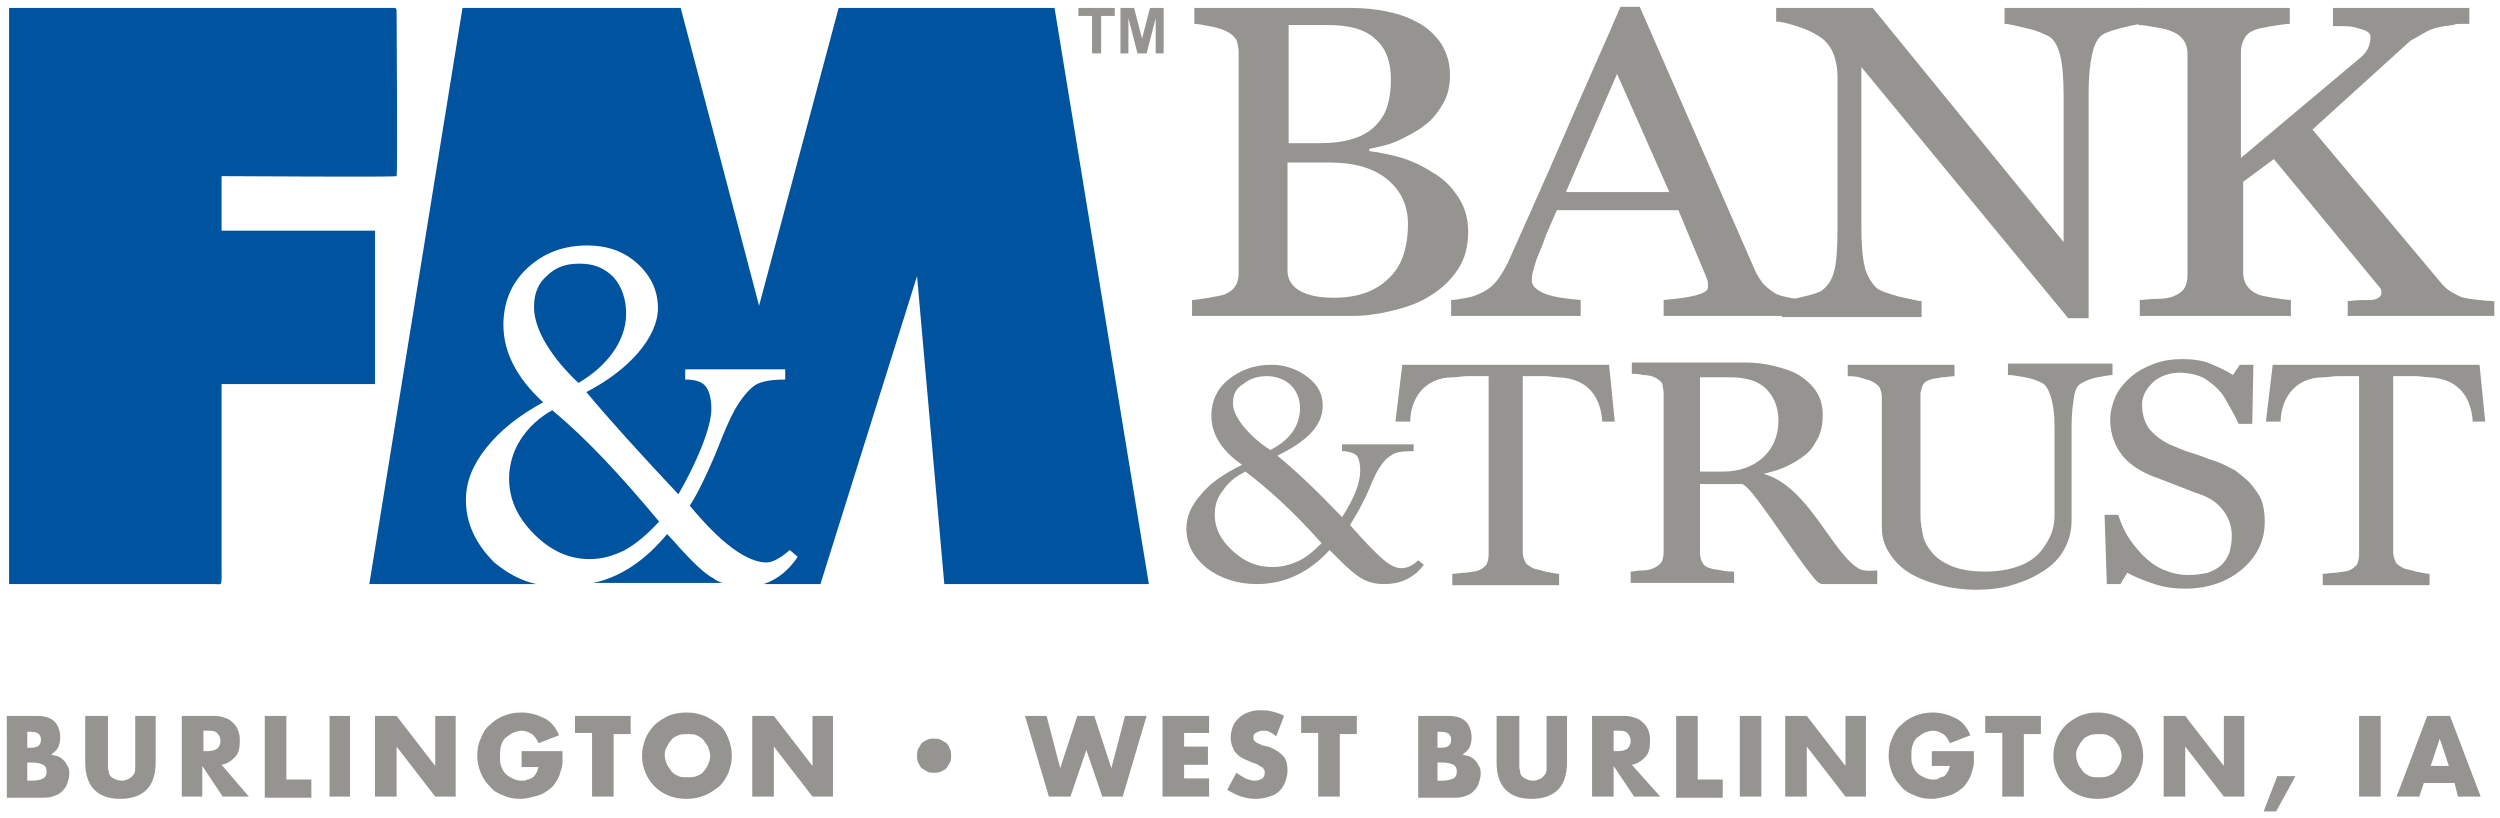
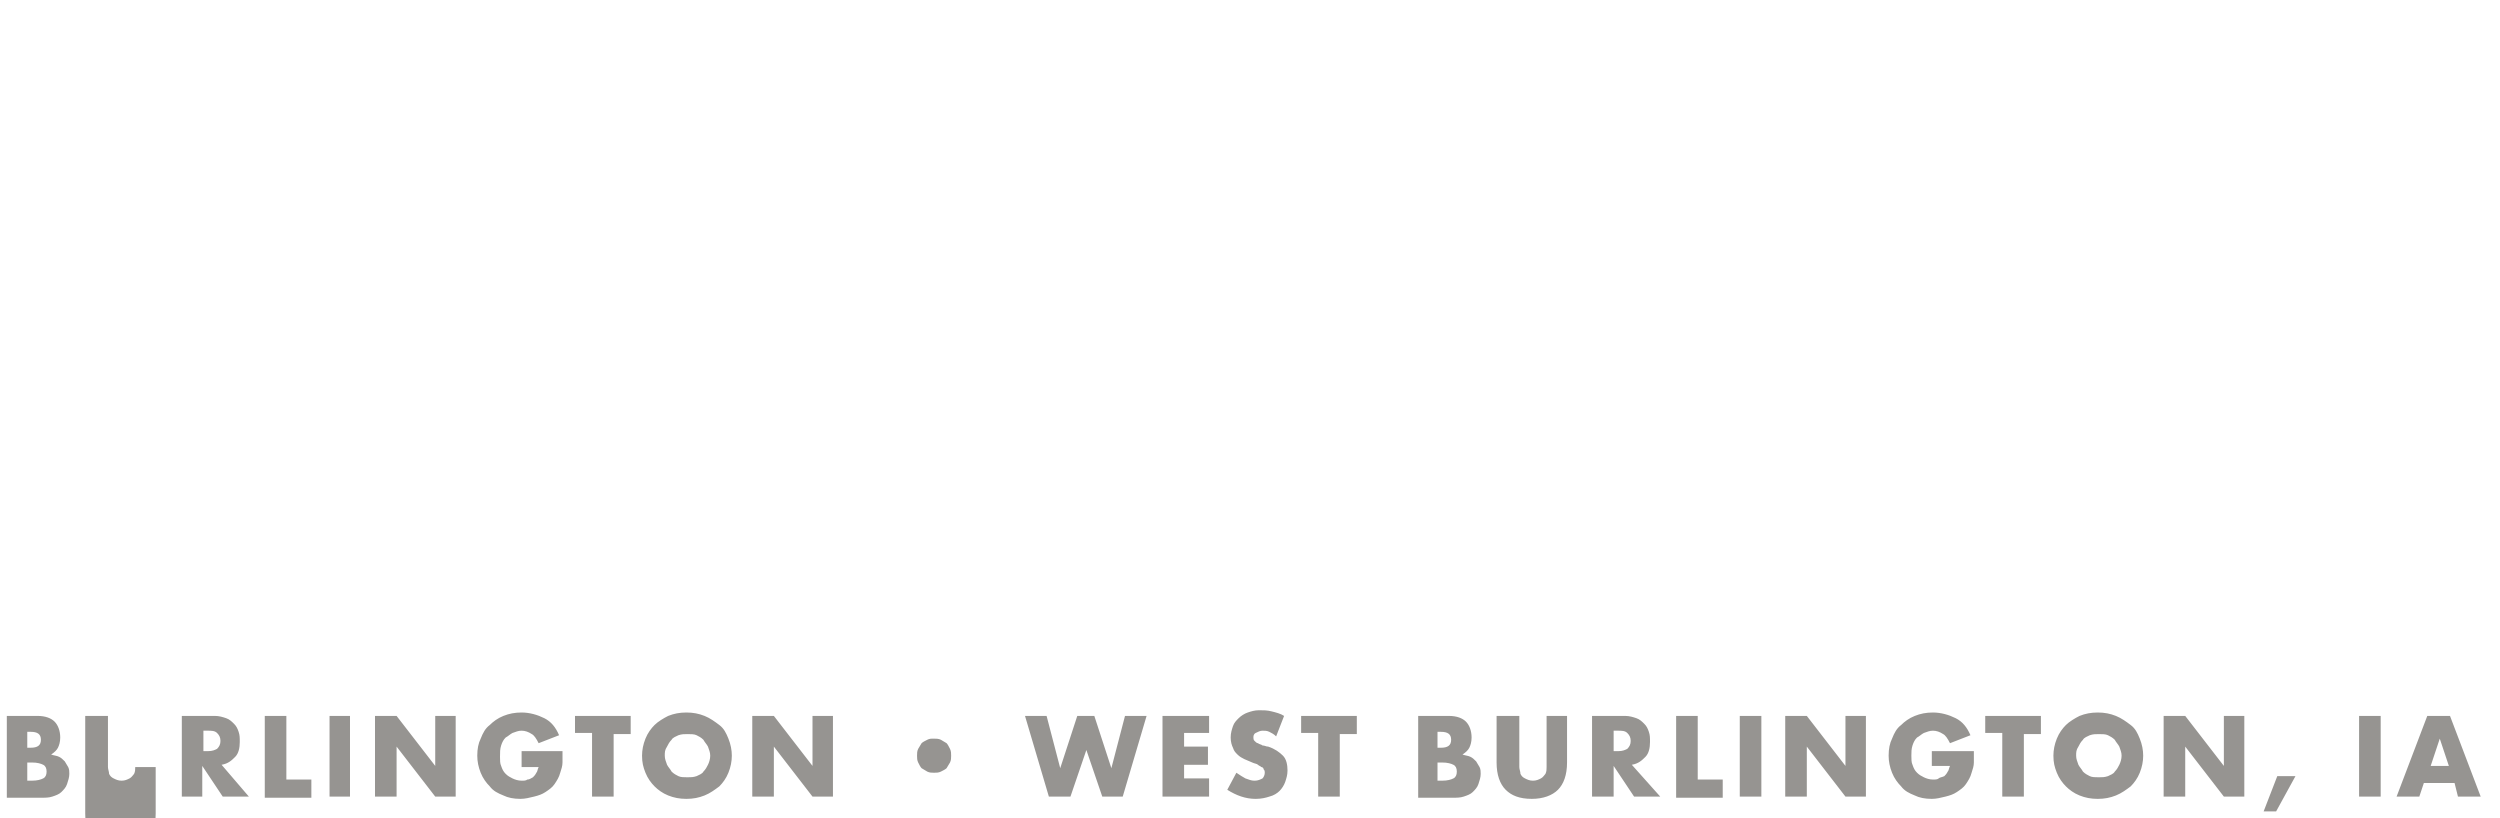
<svg xmlns="http://www.w3.org/2000/svg" id="Layer_1" viewBox="0 0 220 72">
  <style>.st0{fill:#969491}.st1{fill-rule:evenodd;clip-rule:evenodd;fill:#00539f}</style>
-   <path class="st0" d="M.5 63h2.8c.7 0 1.2.2 1.5.5.3.3.5.8.5 1.4 0 .4-.1.7-.2.9-.1.2-.3.4-.6.6.3.1.5.1.7.2.2.1.3.2.5.4.1.2.2.3.3.5.1.2.1.4.1.6 0 .3-.1.6-.2.9-.1.3-.3.5-.5.7-.2.2-.5.3-.8.4s-.6.1-1 .1h-3V63zm1.9 2.8h.3c.6 0 .9-.2.9-.7 0-.5-.3-.7-.9-.7h-.3v1.4zm0 2.9h.4c.5 0 .8-.1 1-.2.2-.1.3-.3.3-.6s-.1-.5-.3-.6c-.2-.1-.5-.2-1-.2h-.4v1.6zM9.5 63v4.5c0 .2.1.4.1.6.1.2.2.3.4.4.2.1.4.2.7.2s.5-.1.7-.2c.2-.1.3-.3.4-.4.1-.2.1-.4.1-.6V63h1.8v4.1c0 1.1-.3 1.9-.8 2.4s-1.3.8-2.3.8c-1.1 0-1.8-.3-2.3-.8-.5-.5-.8-1.3-.8-2.4V63h2zm12.4 7.1h-2.3l-1.8-2.7v2.7H16V63h2.9c.4 0 .7.1 1 .2.3.1.5.3.7.5.2.2.3.4.4.7.1.3.1.5.1.9 0 .5-.1 1-.4 1.3-.3.3-.6.6-1.2.7l2.4 2.8zm-4-4h.4c.4 0 .6-.1.8-.2.2-.2.3-.4.3-.7 0-.3-.1-.5-.3-.7-.2-.2-.5-.2-.8-.2h-.4v1.8zm7.3-3.1v5.6h2.2v1.6h-4.1V63h1.9zm5.6 0v7.1H29V63h1.8zm2.2 7.1V63h1.9l3.4 4.4V63h1.8v7.1h-1.8l-3.4-4.4v4.4H33zm12.8-4h3.7v1c0 .3-.1.6-.2.9-.1.4-.3.7-.5 1s-.5.5-.8.7c-.3.2-.6.3-1 .4-.4.1-.8.2-1.2.2-.6 0-1.1-.1-1.5-.3-.5-.2-.9-.4-1.2-.8-.3-.3-.6-.7-.8-1.2-.2-.5-.3-1-.3-1.5 0-.6.1-1.1.3-1.5.2-.5.4-.9.8-1.2.3-.3.7-.6 1.2-.8.5-.2 1-.3 1.6-.3.7 0 1.4.2 2 .5.6.3 1 .8 1.3 1.5l-1.8.7c-.2-.4-.4-.7-.6-.8-.3-.2-.6-.3-.9-.3-.3 0-.5.1-.8.2-.2.1-.4.3-.6.4-.2.2-.3.4-.4.7-.1.3-.1.6-.1 1 0 .3 0 .6.1.8.1.3.2.5.4.7.2.2.4.3.6.4.2.1.5.2.8.2.2 0 .4 0 .5-.1.2 0 .3-.1.5-.2.1-.1.2-.2.3-.4.1-.1.1-.3.2-.5h-1.5v-1.4zm8.2-1.6v5.6h-1.9v-5.6h-1.5V63h4.9v1.6H54zm2.5 2c0-.5.1-1 .3-1.5.2-.5.5-.9.8-1.2.3-.3.8-.6 1.2-.8.5-.2 1-.3 1.6-.3.6 0 1.1.1 1.6.3.5.2.9.5 1.3.8.4.3.6.7.8 1.2.2.5.3 1 .3 1.5s-.1 1-.3 1.5c-.2.5-.5.9-.8 1.2-.4.3-.8.6-1.3.8-.5.2-1 .3-1.6.3-.6 0-1.1-.1-1.6-.3-.5-.2-.9-.5-1.2-.8-.3-.3-.6-.7-.8-1.2-.2-.5-.3-.9-.3-1.5zm2 0c0 .3.1.5.2.8.1.2.3.4.4.6.2.2.4.3.6.4.2.1.5.1.8.1.3 0 .5 0 .8-.1.2-.1.5-.2.6-.4.2-.2.3-.4.4-.6.1-.2.2-.5.2-.8 0-.3-.1-.5-.2-.8-.1-.2-.3-.4-.4-.6-.2-.2-.4-.3-.6-.4-.2-.1-.5-.1-.8-.1-.3 0-.5 0-.8.1-.2.1-.5.2-.6.4-.2.2-.3.4-.4.6-.2.3-.2.5-.2.8zm7.7 3.6V63h1.9l3.4 4.4V63h1.8v7.1h-1.8l-3.4-4.4v4.4h-1.9zm16-5.1c.2 0 .4 0 .6.1.2.1.3.2.5.3.1.1.2.3.3.5.1.2.1.4.1.6 0 .2 0 .4-.1.6-.1.2-.2.3-.3.5-.1.1-.3.2-.5.3-.2.1-.4.1-.6.1-.2 0-.4 0-.6-.1-.2-.1-.3-.2-.5-.3-.1-.1-.2-.3-.3-.5-.1-.2-.1-.4-.1-.6 0-.2 0-.4.1-.6.1-.2.2-.3.3-.5.1-.1.3-.2.5-.3.2-.1.3-.1.6-.1zm9.9-2l1.2 4.6 1.5-4.6h1.5l1.5 4.6L99 63h1.9l-2.1 7.1H97L95.6 66l-1.4 4.1h-1.9L90.2 63h1.9zm14.3 1.5h-2.2v1.2h2.1v1.6h-2.1v1.2h2.2v1.6h-4.1V63h4.1v1.5zm5.9.3c-.2-.2-.4-.3-.6-.4-.2-.1-.4-.1-.6-.1-.2 0-.4.1-.6.2-.2.1-.2.3-.2.4 0 .1 0 .2.1.3.1.1.2.2.3.2.1.1.3.1.4.2.2 0 .3.1.5.1.6.2 1 .5 1.3.8.3.3.4.8.4 1.3 0 .4-.1.7-.2 1-.1.3-.3.6-.5.8-.2.2-.5.4-.9.5-.3.1-.7.2-1.2.2-.9 0-1.7-.3-2.5-.8l.8-1.5c.3.2.6.4.8.5.3.1.5.2.8.2.3 0 .5-.1.7-.2.1-.1.2-.3.2-.5 0-.1 0-.2-.1-.3 0-.1-.1-.2-.2-.2-.1-.1-.2-.1-.3-.2-.1-.1-.3-.1-.5-.2s-.5-.2-.7-.3c-.2-.1-.4-.2-.6-.4-.2-.2-.3-.3-.4-.6-.1-.2-.2-.5-.2-.9s.1-.7.2-1c.1-.3.3-.5.5-.7.2-.2.5-.4.8-.5.3-.1.6-.2 1-.2s.7 0 1.1.1c.4.1.8.2 1.1.4l-.7 1.8zm5.6-.3v5.6H116v-5.6h-1.5V63h4.9v1.6h-1.5zm6.8-1.5h2.8c.7 0 1.2.2 1.5.5.3.3.5.8.5 1.4 0 .4-.1.7-.2.9-.1.2-.3.4-.6.6.3.1.5.1.7.2.2.1.3.2.5.4.1.2.2.3.3.5.1.2.1.4.1.6 0 .3-.1.6-.2.9-.1.3-.3.5-.5.7-.2.2-.5.3-.8.4s-.6.1-1 .1h-3V63zm1.8 2.8h.3c.6 0 .9-.2.9-.7 0-.5-.3-.7-.9-.7h-.3v1.4zm0 2.9h.4c.5 0 .8-.1 1-.2.2-.1.3-.3.3-.6s-.1-.5-.3-.6c-.2-.1-.5-.2-1-.2h-.4v1.6zm7.2-5.7v4.5c0 .2.1.4.1.6.1.2.2.3.4.4.2.1.4.2.7.2.3 0 .5-.1.7-.2.2-.1.3-.3.4-.4.1-.2.1-.4.1-.6V63h1.8v4.1c0 1.1-.3 1.9-.8 2.4s-1.3.8-2.3.8c-1.1 0-1.8-.3-2.3-.8-.5-.5-.8-1.3-.8-2.4V63h2zm12.4 7.1h-2.3l-1.8-2.7v2.7h-1.9V63h2.9c.4 0 .7.1 1 .2.3.1.5.3.7.5.2.2.3.4.4.7.1.3.1.5.1.9 0 .5-.1 1-.4 1.3-.3.3-.6.6-1.2.7l2.5 2.8zm-4.1-4h.4c.4 0 .6-.1.8-.2.2-.2.3-.4.3-.7 0-.3-.1-.5-.3-.7-.2-.2-.5-.2-.8-.2h-.4v1.8zm7.4-3.1v5.6h2.2v1.6h-4.1V63h1.9zm5.6 0v7.1h-1.9V63h1.9zm2.1 7.1V63h1.9l3.4 4.4V63h1.8v7.1h-1.8l-3.4-4.4v4.4h-1.9zm12.9-4h3.7v1c0 .3-.1.6-.2.9-.1.4-.3.7-.5 1s-.5.5-.8.7c-.3.2-.6.3-1 .4-.4.1-.8.2-1.2.2-.6 0-1.1-.1-1.5-.3-.5-.2-.9-.4-1.2-.8-.3-.3-.6-.7-.8-1.2-.2-.5-.3-1-.3-1.5 0-.6.1-1.1.3-1.5.2-.5.4-.9.8-1.2.3-.3.7-.6 1.2-.8s1-.3 1.6-.3c.7 0 1.4.2 2 .5.6.3 1 .8 1.3 1.5l-1.8.7c-.2-.4-.4-.7-.6-.8-.3-.2-.6-.3-.9-.3-.3 0-.5.1-.8.2-.2.1-.4.3-.6.4-.2.2-.3.4-.4.7-.1.3-.1.6-.1.9 0 .3 0 .6.1.8.1.3.2.5.4.7.2.2.4.3.6.4.2.1.5.2.8.2.2 0 .4 0 .5-.1s.3-.1.5-.2c.1-.1.2-.2.3-.4.1-.1.1-.3.2-.5H170v-1.3zm8.1-1.6v5.6h-1.9v-5.6h-1.5V63h4.9v1.6h-1.5zm2.6 2c0-.5.1-1 .3-1.5.2-.5.5-.9.8-1.2.3-.3.8-.6 1.2-.8.5-.2 1-.3 1.6-.3.6 0 1.1.1 1.6.3s.9.5 1.3.8c.4.3.6.7.8 1.2.2.5.3 1 .3 1.5s-.1 1-.3 1.5c-.2.5-.5.9-.8 1.2-.4.3-.8.6-1.3.8-.5.2-1 .3-1.6.3-.6 0-1.1-.1-1.6-.3-.5-.2-.9-.5-1.2-.8-.3-.3-.6-.7-.8-1.2-.2-.5-.3-.9-.3-1.5zm2 0c0 .3.1.5.2.8.1.2.3.4.4.6.2.2.4.3.6.4.2.1.5.1.8.1.3 0 .5 0 .8-.1.2-.1.5-.2.6-.4.2-.2.3-.4.4-.6.1-.2.2-.5.2-.8 0-.3-.1-.5-.2-.8-.1-.2-.3-.4-.4-.6-.2-.2-.4-.3-.6-.4-.2-.1-.5-.1-.8-.1-.3 0-.5 0-.8.1-.2.1-.5.2-.6.4-.2.2-.3.4-.4.6-.2.3-.2.5-.2.8zm7.7 3.6V63h1.9l3.4 4.4V63h1.8v7.1h-1.8l-3.4-4.4v4.4h-1.9zm10-1.8h1.6l-1.7 3.1h-1.1l1.2-3.1zm9.1-5.3v7.1h-1.9V63h1.9zm6.5 5.9h-2.7l-.4 1.2h-2l2.7-7.1h2l2.7 7.1h-2l-.3-1.2zm-.5-1.5l-.8-2.4-.8 2.4h1.6z" />
-   <path class="st1" d="M.8 51.4h18.1c.7 0 .6.3.6-1.7V33.8H33V20.3H19.5v-4.8c1.6 0 15.1.1 15.4 0 .1-.3 0-13.1 0-14.6-.1-.3 0 0-.1-.2H.8v50.7zM59.9.7H40.7l-8.2 50.7h14.7c-1.4-.3-2.6-1-3.7-1.9-1.6-1.6-2.5-3.4-2.5-5.5 0-1.6.6-3.1 1.8-4.6 1.2-1.5 2.8-2.8 5-4-2.3-2.1-3.5-4.4-3.5-6.8 0-2 .7-3.7 2.1-5 1.4-1.3 3.1-2 5.3-2 1.7 0 3.2.5 4.4 1.6 1.2 1.1 1.8 2.4 1.8 3.9 0 2.6-2.6 5.5-6.3 7.4 1.9 2.3 4.9 5.6 8.1 9 1.5-2.6 2.9-5.8 2.9-7.5 0-1-.2-1.6-.5-2-.3-.4-.9-.6-1.8-.6v-.9h8.8v.9c-1.4 0-2.3.2-2.8.6-.5.4-.9.9-1.3 1.5s-.9 1.6-1.5 3.1c-.8 2.1-2 4.7-2.8 5.9 1.1 1.3 4.1 4.9 6.7 5 .6 0 1.3-.4 2.1-1.1l.7.6c-.8 1.2-1.8 2-3 2.4h5l8.5-27.1 2.4 27.1h18L92.8.7h-19l-7 26.2L59.9.7zm-7.7 50.6h11.4c-.3-.1-.6-.2-.8-.4-.8-.4-1.8-1.4-3-2.7-.5-.6-.9-1-1.1-1.2-1.9 2.3-4.1 3.8-6.5 4.3zM47 26.9c-.1 2.6 2.5 5.5 3.9 6.8 2.4-1.4 4.2-3.6 4.2-6.1 0-1.3-.4-2.4-1.1-3.2-.8-.8-1.7-1.2-3-1.2-1.2 0-2.1.3-2.9 1.1-.7.6-1.1 1.5-1.1 2.6zm-2.2 15.2c0 1.8.7 3.4 2.2 4.9 1.5 1.5 3.1 2.2 4.9 2.2 1.1 0 2.1-.3 3.1-.8.9-.5 1.9-1.3 3-2.5-3.4-4.1-6.5-7.4-9.4-9.8-1.1.6-2.1 1.5-2.8 2.6-.7 1.1-1 2.3-1 3.4z" />
-   <path class="st0" d="M96.1 4.7V1.4h-1.2V.7h3.2v.7h-1.2v3.3h-.8zm2.5 0v-4h1.2l.7 2.7.7-2.7h1.2v4h-.7V1.6l-.8 3.1h-.8l-.8-3.1v3.1h-.7zM198 42.5c.4.5.8 1 1 1.5.2.5.3 1.2.3 1.9 0 1.7-.7 3.1-2 4.2s-3 1.7-5 1.7c-.9 0-1.8-.1-2.7-.4-.9-.3-1.7-.6-2.4-1l-.6 1h-1.2l-.2-6.1h1.2c.5 1.5 1 2.3 2.1 3.5.5.5 1.1 1 1.8 1.3.7.3 1.4.5 2.3.5.7 0 1.2-.1 1.7-.2.5-.2.9-.4 1.2-.7.3-.3.5-.6.7-1.1.1-.4.2-.9.2-1.4 0-.8-.2-1.5-.7-2.2-.5-.7-1.2-1.2-2.1-1.5-.6-.2-1.3-.5-2.1-.8-.8-.3-1.5-.6-2.1-.8-1.2-.5-2.1-1.1-2.7-1.9-.6-.8-1-1.8-1-3.1 0-.7.2-1.4.5-2.1.3-.6.8-1.2 1.4-1.7.6-.5 1.2-.8 2-1.1.8-.3 1.6-.4 2.4-.4.9 0 1.8.1 2.5.4.7.3 1.4.6 2 1l.6-.9h1.2l-.1 5.2H197c-.2-.5-1.2-2.3-1.5-2.7-.4-.5-.9-.9-1.5-1.3-.6-.3-1.3-.5-2.2-.5-.9 0-1.7.3-2.3.8-.6.6-1 1.2-1 2s.2 1.5.6 2.1c.4.5 1 1 1.8 1.4.7.3 1.4.6 2.1.8.7.2 1.3.5 2 .7.6.2 1.1.5 1.7.8.4.3.9.7 1.3 1.1zM185.9 33c-.3 0-.7.1-1.3.2-.6.1-1 .3-1.4.5-.4.2-.6.6-.7 1.3-.1.7-.2 1.5-.2 2.4v8.4c0 1.1-.3 2-.8 2.8-.5.8-1.2 1.4-2.1 1.9-.8.5-1.7.8-2.7 1.1-.9.2-1.8.3-2.7.3-1.4 0-2.6-.2-3.6-.5-1.1-.3-2-.7-2.7-1.2-.7-.5-1.2-1.1-1.6-1.8-.4-.7-.5-1.4-.5-2.1V34.9c0-.3-.1-.6-.2-.8-.1-.2-.4-.4-.8-.6-.3-.1-.6-.2-1-.3-.4-.1-.8-.1-1-.1v-1h9.4v1c-.3 0-.7.1-1.1.1-.4.1-.8.1-1 .2-.4.1-.6.3-.7.5-.1.3-.2.5-.2.8v10.7c0 .5.1 1.1.2 1.6.1.6.4 1.1.8 1.6s1 .9 1.7 1.2c.7.3 1.7.5 3 .5 1.2 0 2.2-.2 3-.5.8-.3 1.4-.7 1.9-1.3.4-.5.7-1 .9-1.5.2-.5.3-1.1.3-1.6v-7.9c0-1-.1-1.8-.3-2.5-.2-.6-.4-1.1-.8-1.3-.4-.2-.9-.4-1.5-.5-.6-.1-1.1-.2-1.5-.2v-1h9.2v1zM165 51.4h-4.7c-.3-.1-.6-.4-.8-.7-1.9-2.3-5.4-8-6.2-8.1h-3.7v6.1c0 .3.1.6.2.8.1.2.3.4.7.5.2.1.5.1 1 .2s.8.1 1.1.1v1h-9.1v-1c.2 0 .6-.1 1-.1.5 0 .8-.1 1-.2.3-.1.5-.3.7-.5.1-.2.2-.5.2-.9v-14c0-.3-.1-.6-.1-.8-.1-.2-.3-.4-.7-.6-.2-.1-.6-.2-1-.2-.4-.1-.7-.1-1-.1v-1h9.9c.9 0 1.8.1 2.6.3.8.2 1.5.4 2.2.8.6.4 1.1.8 1.5 1.4.4.6.6 1.3.6 2.1 0 .7-.1 1.4-.4 2-.3.6-.6 1.1-1.1 1.5-.5.4-1 .7-1.6 1-.6.3-1.3.5-2.1.7 4 1.1 6.1 7.2 8.5 8.4.4.2 1.3.1 1.5.1v1.2h-.2zM156.5 37c0-1.2-.4-2.1-1.1-2.8-.7-.7-1.8-1-3.2-1h-2.6v8.3h2c1.4 0 2.6-.4 3.5-1.2.9-.8 1.4-1.9 1.4-3.3zm-14.4.1H141c-.1-1.7-.9-3.8-3.9-3.9-.3 0-.7-.1-1.1-.1h-2v15.5c0 .3.1.6.2.8.1.3.4.4.7.6.2.1.5.1 1.1.3.5.1 1 .2 1.2.2v1h-9.4v-1c.3 0 .7-.1 1.2-.1.5-.1.9-.1 1.1-.2.3-.1.5-.3.7-.5.1-.2.2-.5.2-.9V33.1h-1.9c-.4 0-.8.1-1.2.1-2.8 0-3.8 2.2-3.8 3.9h-1.3l.6-5h18.2l.5 5zm76.6 0h-1.1c-.1-1.7-.9-3.8-3.9-3.9-.3 0-.7-.1-1.1-.1h-2v15.5c0 .3.1.6.2.8.1.3.4.4.7.6.2.1.5.1 1.1.3.5.1 1 .2 1.2.2v1h-9.4v-1c.3 0 .7-.1 1.2-.1.5-.1.9-.1 1.1-.2.3-.1.5-.3.7-.5.1-.2.2-.5.2-.9V33.1h-1.9c-.4 0-.8.1-1.2.1-2.8 0-3.8 2.2-3.8 3.9h-1.3l.6-5h18.2l.5 5zm-92.6-21.9c.9.5 1.6 1.2 2.2 2.1.6.9.9 1.9.9 3.1 0 1.3-.3 2.4-.9 3.3-.6.9-1.4 1.7-2.4 2.3-.9.6-2 1-3.2 1.3-1.2.3-2.4.5-3.7.5h-14.1v-1.4c.3 0 .8-.1 1.5-.2.6-.1 1.1-.2 1.4-.3.4-.2.7-.4.9-.7.2-.3.3-.7.3-1.2V4.6c0-.4-.1-.8-.2-1.1-.2-.3-.5-.6-1-.8-.4-.2-.9-.3-1.4-.4-.5-.1-1-.2-1.3-.2V.7h13.8c1.1 0 2.1.1 3.1.3 1 .2 1.9.5 2.8 1 .8.4 1.5 1.1 2 1.8.5.8.8 1.7.8 2.8 0 1-.2 1.8-.6 2.5-.4.7-.9 1.4-1.6 1.9-.6.5-1.4.9-2.2 1.3-.8.4-1.7.6-2.7.8v.2c.9.1 1.8.3 2.9.6.9.3 1.8.7 2.7 1.3zm-5.1-4.1c.5-.5.9-1.1 1.1-1.8.2-.7.3-1.4.3-2.3 0-1.5-.4-2.7-1.3-3.5-.9-.9-2.3-1.3-4.3-1.3h-3.4v10.4h2.7c1.1 0 2.1-.1 3-.4.7-.2 1.4-.6 1.9-1.1zm2.9 8.6c0-1.6-.6-2.9-1.8-3.9-1.2-1-2.9-1.5-5.1-1.5h-3.7v9.5c0 .8.4 1.4 1.1 1.8.7.4 1.7.6 3 .6 2.1 0 3.7-.6 4.8-1.7 1.1-1 1.7-2.6 1.7-4.8zm35.1 8.1h-12.6v-1.4c1.1-.1 2-.2 2.8-.4.7-.2 1.1-.4 1.1-.7v-.4c0-.2-.1-.3-.1-.4l-2.5-6H137c-.4.9-.7 1.6-1 2.3-.2.7-.5 1.3-.7 1.8-.2.5-.3 1-.4 1.3-.1.3-.1.6-.1.8 0 .5.5.9 1.3 1.2.9.3 1.9.4 3 .5v1.4h-11.4v-1.4c.4 0 .8-.1 1.4-.2.6-.1 1-.3 1.4-.5.6-.3 1-.7 1.3-1.1.3-.4.6-.9.9-1.5 1.5-3.4 3.2-7.1 5-11.3 1.8-4.2 3.5-7.9 4.9-11.2h1.7l10.1 23.1c.2.5.5.9.7 1.2.3.3.6.6 1.1.9.3.2.8.3 1.3.4.5.1 1 .2 1.3.2v1.4h.2zm-12.1-10.9l-4.6-10.4-4.5 10.4h9.1z" />
-   <path class="st0" d="M188.7 2.1c-.4 0-1 .1-1.8.3-.8.2-1.4.4-1.8.6-.5.3-.8.9-1 1.8-.2.9-.3 2-.3 3.4V28H182L163.8 5.9v14c0 1.6.1 2.8.3 3.6.2.8.6 1.4 1 1.8.3.3 1 .5 2 .8 1 .2 1.7.4 2 .4v1.4h-12.3v-1.4c.4 0 1-.2 1.9-.4s1.5-.4 1.7-.6c.5-.4.8-.9 1-1.6.2-.7.3-2 .3-3.7V6.7c0-.6-.1-1.2-.3-1.8-.2-.6-.5-1-.9-1.4-.5-.4-1.2-.8-2.1-1.1-.9-.3-1.6-.5-2.1-.5V.7h8.5l16.8 20.6V8.5c0-1.6-.1-2.8-.3-3.6-.2-.8-.5-1.4-1-1.7-.4-.2-1-.5-1.9-.7-.9-.2-1.6-.4-2-.4V.7h12.2v1.4h.1z" />
-   <path class="st0" d="M219.5 27.8h-12.9v-1.3c.7-.1 1.5-.1 2.1-.1.8-.1 1-.5.8-1L200.1 14l-2.7 2v8c0 .4.1.8.3 1.1.2.3.5.6 1 .8.2.1.7.2 1.3.3.7.1 1.2.2 1.6.2v1.4h-13.3v-1.4c.4 0 .9-.1 1.5-.1.7 0 1.1-.1 1.4-.2.5-.2.8-.4 1-.7.2-.3.3-.7.3-1.2V4.7c0-.4-.1-.8-.3-1.1-.2-.3-.5-.6-1-.8-.4-.2-.9-.3-1.5-.4-.6-.1-1.1-.2-1.5-.2V.7h13.3v1.4c-.4 0-.9.1-1.6.2-.6.1-1.1.2-1.4.3-.5.2-.8.4-1 .8-.2.4-.3.7-.3 1.2v9.3L207.8 5c.7-.6.8-1.3.8-1.8 0-.2-.1-.3-.4-.5-.3-.1-.6-.2-1-.3-.4-.1-.8-.1-1.1-.1h-.8V.7h12v1.4h-.8c-.2 0-.4 0-.6.1-.2 0-.5.1-.8.1-.5.1-1.1.2-1.6.5l-1.4.8-8.6 7.8L214.9 25c.5.6 1.2.9 1.6 1.1.4.2 2.4.4 3 .4v1.3zm-112.9 8.8c0-1.3.5-2.4 1.5-3.2 1-.8 2.2-1.3 3.8-1.3 1.2 0 2.3.4 3.2 1.1.9.7 1.3 1.5 1.3 2.5 0 1.7-1.3 3.1-4 4.4 1.5 1.2 3.4 3 5.7 5.4 1.1-1.7 1.6-3 1.6-4.1 0-.6-.1-1-.3-1.3-.2-.2-.7-.4-1.3-.4v-.6h6.3v.6c-1 0-1.7.1-2 .4-.4.2-.7.6-.9.9-.3.4-.6 1-1 2-.6 1.4-1.2 2.4-1.7 3.2 1.4 1.6 2.5 2.7 3 3.1.6.5 1.1.7 1.5.7.5 0 1-.2 1.5-.7l.5.4c-.9 1.2-2.1 1.7-3.5 1.7-.6 0-1.2-.1-1.8-.4-.6-.3-1.3-.9-2.2-1.8l-.8-.8c-1.8 2-4 3-6.4 3-1.7 0-3.2-.5-4.4-1.4-1.2-1-1.8-2.1-1.8-3.5 0-1 .4-2 1.3-3 .8-1 2-1.8 3.6-2.6-1.9-1.3-2.7-2.8-2.7-4.3zm1.9-1.1c0 .6.3 1.2.9 2 .6.7 1.4 1.5 2.4 2.1 1.7-.9 2.6-2.1 2.6-3.7 0-.8-.3-1.5-.8-2s-1.3-.8-2.1-.8-1.5.2-2.1.7c-.7.4-.9 1-.9 1.7zm-1.6 9.8c0 1.2.5 2.2 1.6 3.2s2.2 1.4 3.5 1.4c.8 0 1.5-.2 2.2-.5.7-.3 1.4-.9 2.1-1.6-2.4-2.7-4.7-4.8-6.7-6.3-.8.4-1.5.9-2 1.7-.5.6-.7 1.3-.7 2.1z" />
+   <path class="st0" d="M.5 63h2.8c.7 0 1.2.2 1.5.5.3.3.5.8.5 1.4 0 .4-.1.7-.2.9-.1.2-.3.4-.6.6.3.1.5.1.7.2.2.1.3.2.5.4.1.2.2.3.3.5.1.2.1.4.1.6 0 .3-.1.6-.2.9-.1.3-.3.5-.5.7-.2.2-.5.3-.8.4s-.6.1-1 .1h-3V63zm1.9 2.8h.3c.6 0 .9-.2.9-.7 0-.5-.3-.7-.9-.7h-.3v1.4zm0 2.9h.4c.5 0 .8-.1 1-.2.2-.1.3-.3.3-.6s-.1-.5-.3-.6c-.2-.1-.5-.2-1-.2h-.4v1.6zM9.5 63v4.5c0 .2.1.4.1.6.1.2.2.3.4.4.2.1.4.2.7.2s.5-.1.7-.2c.2-.1.3-.3.4-.4.1-.2.1-.4.1-.6h1.8v4.1c0 1.1-.3 1.9-.8 2.4s-1.3.8-2.3.8c-1.1 0-1.8-.3-2.3-.8-.5-.5-.8-1.3-.8-2.4V63h2zm12.4 7.1h-2.3l-1.8-2.7v2.7H16V63h2.9c.4 0 .7.1 1 .2.3.1.5.3.7.5.2.2.3.4.4.7.1.3.1.5.1.9 0 .5-.1 1-.4 1.3-.3.3-.6.6-1.2.7l2.4 2.8zm-4-4h.4c.4 0 .6-.1.8-.2.2-.2.3-.4.3-.7 0-.3-.1-.5-.3-.7-.2-.2-.5-.2-.8-.2h-.4v1.8zm7.3-3.1v5.6h2.2v1.6h-4.1V63h1.9zm5.6 0v7.1H29V63h1.8zm2.2 7.1V63h1.9l3.4 4.4V63h1.8v7.1h-1.8l-3.4-4.4v4.4H33zm12.8-4h3.7v1c0 .3-.1.6-.2.9-.1.4-.3.7-.5 1s-.5.5-.8.7c-.3.2-.6.3-1 .4-.4.1-.8.2-1.2.2-.6 0-1.1-.1-1.5-.3-.5-.2-.9-.4-1.2-.8-.3-.3-.6-.7-.8-1.2-.2-.5-.3-1-.3-1.5 0-.6.1-1.1.3-1.5.2-.5.4-.9.8-1.2.3-.3.7-.6 1.2-.8.5-.2 1-.3 1.6-.3.7 0 1.4.2 2 .5.6.3 1 .8 1.3 1.5l-1.8.7c-.2-.4-.4-.7-.6-.8-.3-.2-.6-.3-.9-.3-.3 0-.5.1-.8.2-.2.1-.4.3-.6.4-.2.2-.3.4-.4.7-.1.3-.1.6-.1 1 0 .3 0 .6.1.8.1.3.2.5.4.7.2.2.4.3.6.4.2.1.5.2.8.2.2 0 .4 0 .5-.1.2 0 .3-.1.5-.2.1-.1.2-.2.3-.4.1-.1.1-.3.2-.5h-1.5v-1.4zm8.2-1.6v5.6h-1.9v-5.6h-1.5V63h4.9v1.6H54zm2.5 2c0-.5.1-1 .3-1.5.2-.5.5-.9.8-1.2.3-.3.8-.6 1.2-.8.5-.2 1-.3 1.6-.3.6 0 1.1.1 1.6.3.5.2.9.5 1.3.8.4.3.6.7.8 1.2.2.5.3 1 .3 1.5s-.1 1-.3 1.5c-.2.5-.5.9-.8 1.2-.4.3-.8.6-1.3.8-.5.2-1 .3-1.6.3-.6 0-1.1-.1-1.6-.3-.5-.2-.9-.5-1.2-.8-.3-.3-.6-.7-.8-1.2-.2-.5-.3-.9-.3-1.5zm2 0c0 .3.1.5.2.8.1.2.3.4.4.6.2.2.4.3.6.4.2.1.5.1.8.1.3 0 .5 0 .8-.1.2-.1.5-.2.6-.4.2-.2.3-.4.4-.6.1-.2.2-.5.2-.8 0-.3-.1-.5-.2-.8-.1-.2-.3-.4-.4-.6-.2-.2-.4-.3-.6-.4-.2-.1-.5-.1-.8-.1-.3 0-.5 0-.8.1-.2.1-.5.2-.6.4-.2.2-.3.4-.4.6-.2.3-.2.5-.2.8zm7.7 3.6V63h1.9l3.4 4.4V63h1.8v7.1h-1.8l-3.4-4.4v4.4h-1.9zm16-5.1c.2 0 .4 0 .6.1.2.1.3.2.5.3.1.1.2.3.3.5.1.2.1.4.1.6 0 .2 0 .4-.1.6-.1.2-.2.3-.3.5-.1.1-.3.2-.5.3-.2.1-.4.1-.6.1-.2 0-.4 0-.6-.1-.2-.1-.3-.2-.5-.3-.1-.1-.2-.3-.3-.5-.1-.2-.1-.4-.1-.6 0-.2 0-.4.1-.6.1-.2.2-.3.3-.5.1-.1.3-.2.5-.3.2-.1.3-.1.6-.1zm9.9-2l1.2 4.6 1.5-4.6h1.5l1.5 4.6L99 63h1.9l-2.1 7.1H97L95.6 66l-1.4 4.1h-1.9L90.2 63h1.9zm14.3 1.5h-2.2v1.2h2.1v1.6h-2.1v1.2h2.2v1.6h-4.1V63h4.1v1.5zm5.9.3c-.2-.2-.4-.3-.6-.4-.2-.1-.4-.1-.6-.1-.2 0-.4.1-.6.2-.2.1-.2.3-.2.4 0 .1 0 .2.1.3.1.1.2.2.3.2.1.1.3.1.4.2.2 0 .3.1.5.1.6.2 1 .5 1.3.8.3.3.4.8.4 1.3 0 .4-.1.7-.2 1-.1.3-.3.6-.5.8-.2.2-.5.4-.9.5-.3.1-.7.2-1.2.2-.9 0-1.7-.3-2.5-.8l.8-1.5c.3.2.6.4.8.5.3.1.5.2.8.2.3 0 .5-.1.7-.2.1-.1.2-.3.2-.5 0-.1 0-.2-.1-.3 0-.1-.1-.2-.2-.2-.1-.1-.2-.1-.3-.2-.1-.1-.3-.1-.5-.2s-.5-.2-.7-.3c-.2-.1-.4-.2-.6-.4-.2-.2-.3-.3-.4-.6-.1-.2-.2-.5-.2-.9s.1-.7.2-1c.1-.3.3-.5.5-.7.2-.2.5-.4.8-.5.3-.1.6-.2 1-.2s.7 0 1.1.1c.4.1.8.2 1.1.4l-.7 1.8zm5.6-.3v5.6H116v-5.6h-1.5V63h4.9v1.6h-1.5zm6.8-1.5h2.8c.7 0 1.2.2 1.5.5.3.3.5.8.5 1.4 0 .4-.1.7-.2.9-.1.2-.3.4-.6.6.3.1.5.1.7.2.2.1.3.2.5.4.1.2.2.3.3.5.1.2.1.4.1.6 0 .3-.1.6-.2.9-.1.3-.3.5-.5.7-.2.2-.5.3-.8.4s-.6.1-1 .1h-3V63zm1.8 2.8h.3c.6 0 .9-.2.9-.7 0-.5-.3-.7-.9-.7h-.3v1.4zm0 2.9h.4c.5 0 .8-.1 1-.2.2-.1.3-.3.3-.6s-.1-.5-.3-.6c-.2-.1-.5-.2-1-.2h-.4v1.6zm7.2-5.7v4.5c0 .2.1.4.1.6.1.2.2.3.4.4.2.1.4.2.7.2.3 0 .5-.1.7-.2.2-.1.3-.3.4-.4.1-.2.1-.4.1-.6V63h1.8v4.1c0 1.1-.3 1.9-.8 2.4s-1.3.8-2.3.8c-1.1 0-1.8-.3-2.3-.8-.5-.5-.8-1.3-.8-2.4V63h2zm12.4 7.1h-2.3l-1.8-2.7v2.7h-1.9V63h2.9c.4 0 .7.1 1 .2.3.1.5.3.7.5.2.2.3.4.4.7.1.3.1.5.1.9 0 .5-.1 1-.4 1.3-.3.3-.6.6-1.2.7l2.5 2.8zm-4.1-4h.4c.4 0 .6-.1.8-.2.2-.2.3-.4.3-.7 0-.3-.1-.5-.3-.7-.2-.2-.5-.2-.8-.2h-.4v1.8zm7.4-3.1v5.6h2.2v1.6h-4.1V63h1.9zm5.6 0v7.1h-1.9V63h1.9zm2.1 7.1V63h1.9l3.4 4.4V63h1.8v7.1h-1.8l-3.4-4.4v4.4h-1.9zm12.9-4h3.7v1c0 .3-.1.6-.2.9-.1.4-.3.7-.5 1s-.5.5-.8.7c-.3.2-.6.3-1 .4-.4.1-.8.2-1.2.2-.6 0-1.1-.1-1.5-.3-.5-.2-.9-.4-1.2-.8-.3-.3-.6-.7-.8-1.2-.2-.5-.3-1-.3-1.5 0-.6.1-1.1.3-1.5.2-.5.4-.9.8-1.2.3-.3.7-.6 1.2-.8s1-.3 1.6-.3c.7 0 1.4.2 2 .5.6.3 1 .8 1.3 1.5l-1.8.7c-.2-.4-.4-.7-.6-.8-.3-.2-.6-.3-.9-.3-.3 0-.5.1-.8.2-.2.1-.4.3-.6.4-.2.2-.3.4-.4.7-.1.3-.1.6-.1.9 0 .3 0 .6.1.8.1.3.2.5.4.7.2.2.4.3.6.4.2.1.5.2.8.2.2 0 .4 0 .5-.1s.3-.1.5-.2c.1-.1.2-.2.3-.4.1-.1.1-.3.2-.5H170v-1.3zm8.1-1.6v5.6h-1.9v-5.6h-1.5V63h4.9v1.6h-1.5zm2.6 2c0-.5.1-1 .3-1.5.2-.5.5-.9.8-1.2.3-.3.8-.6 1.2-.8.5-.2 1-.3 1.6-.3.6 0 1.1.1 1.6.3s.9.5 1.3.8c.4.3.6.7.8 1.2.2.5.3 1 .3 1.5s-.1 1-.3 1.5c-.2.5-.5.9-.8 1.2-.4.3-.8.6-1.3.8-.5.2-1 .3-1.6.3-.6 0-1.1-.1-1.6-.3-.5-.2-.9-.5-1.2-.8-.3-.3-.6-.7-.8-1.2-.2-.5-.3-.9-.3-1.5zm2 0c0 .3.1.5.2.8.1.2.3.4.4.6.2.2.4.3.6.4.2.1.5.1.8.1.3 0 .5 0 .8-.1.2-.1.5-.2.6-.4.2-.2.3-.4.4-.6.1-.2.2-.5.2-.8 0-.3-.1-.5-.2-.8-.1-.2-.3-.4-.4-.6-.2-.2-.4-.3-.6-.4-.2-.1-.5-.1-.8-.1-.3 0-.5 0-.8.1-.2.1-.5.2-.6.4-.2.2-.3.4-.4.6-.2.3-.2.5-.2.8zm7.7 3.6V63h1.9l3.4 4.4V63h1.8v7.1h-1.8l-3.4-4.4v4.4h-1.9zm10-1.8h1.6l-1.7 3.1h-1.1l1.2-3.1zm9.1-5.3v7.1h-1.9V63h1.9zm6.5 5.9h-2.7l-.4 1.2h-2l2.7-7.1h2l2.7 7.1h-2l-.3-1.2zm-.5-1.5l-.8-2.4-.8 2.4h1.6z" />
</svg>